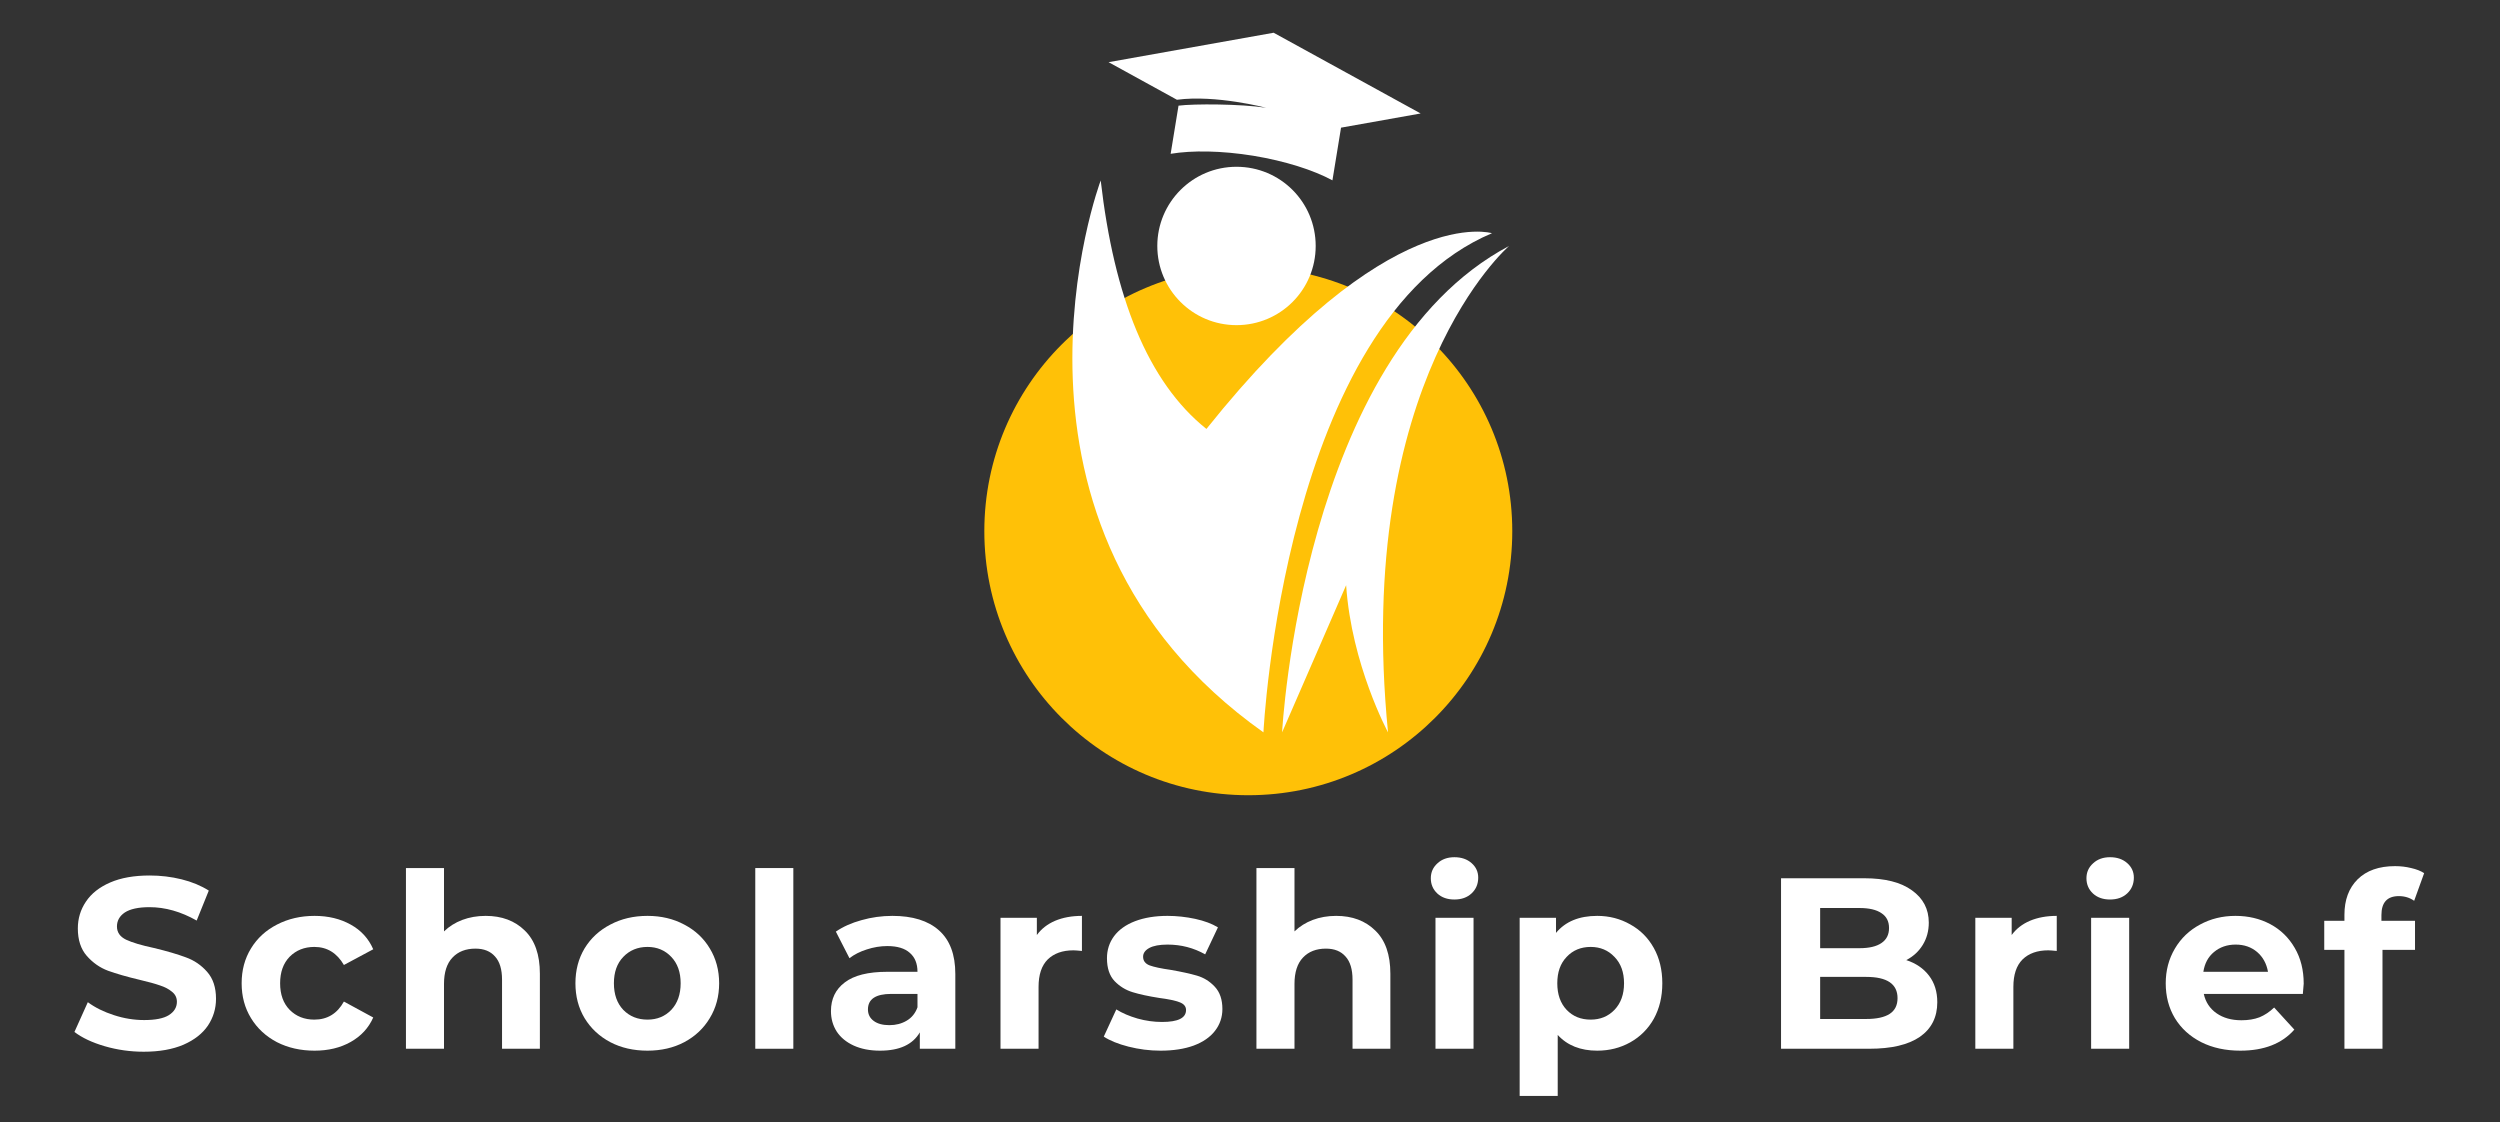
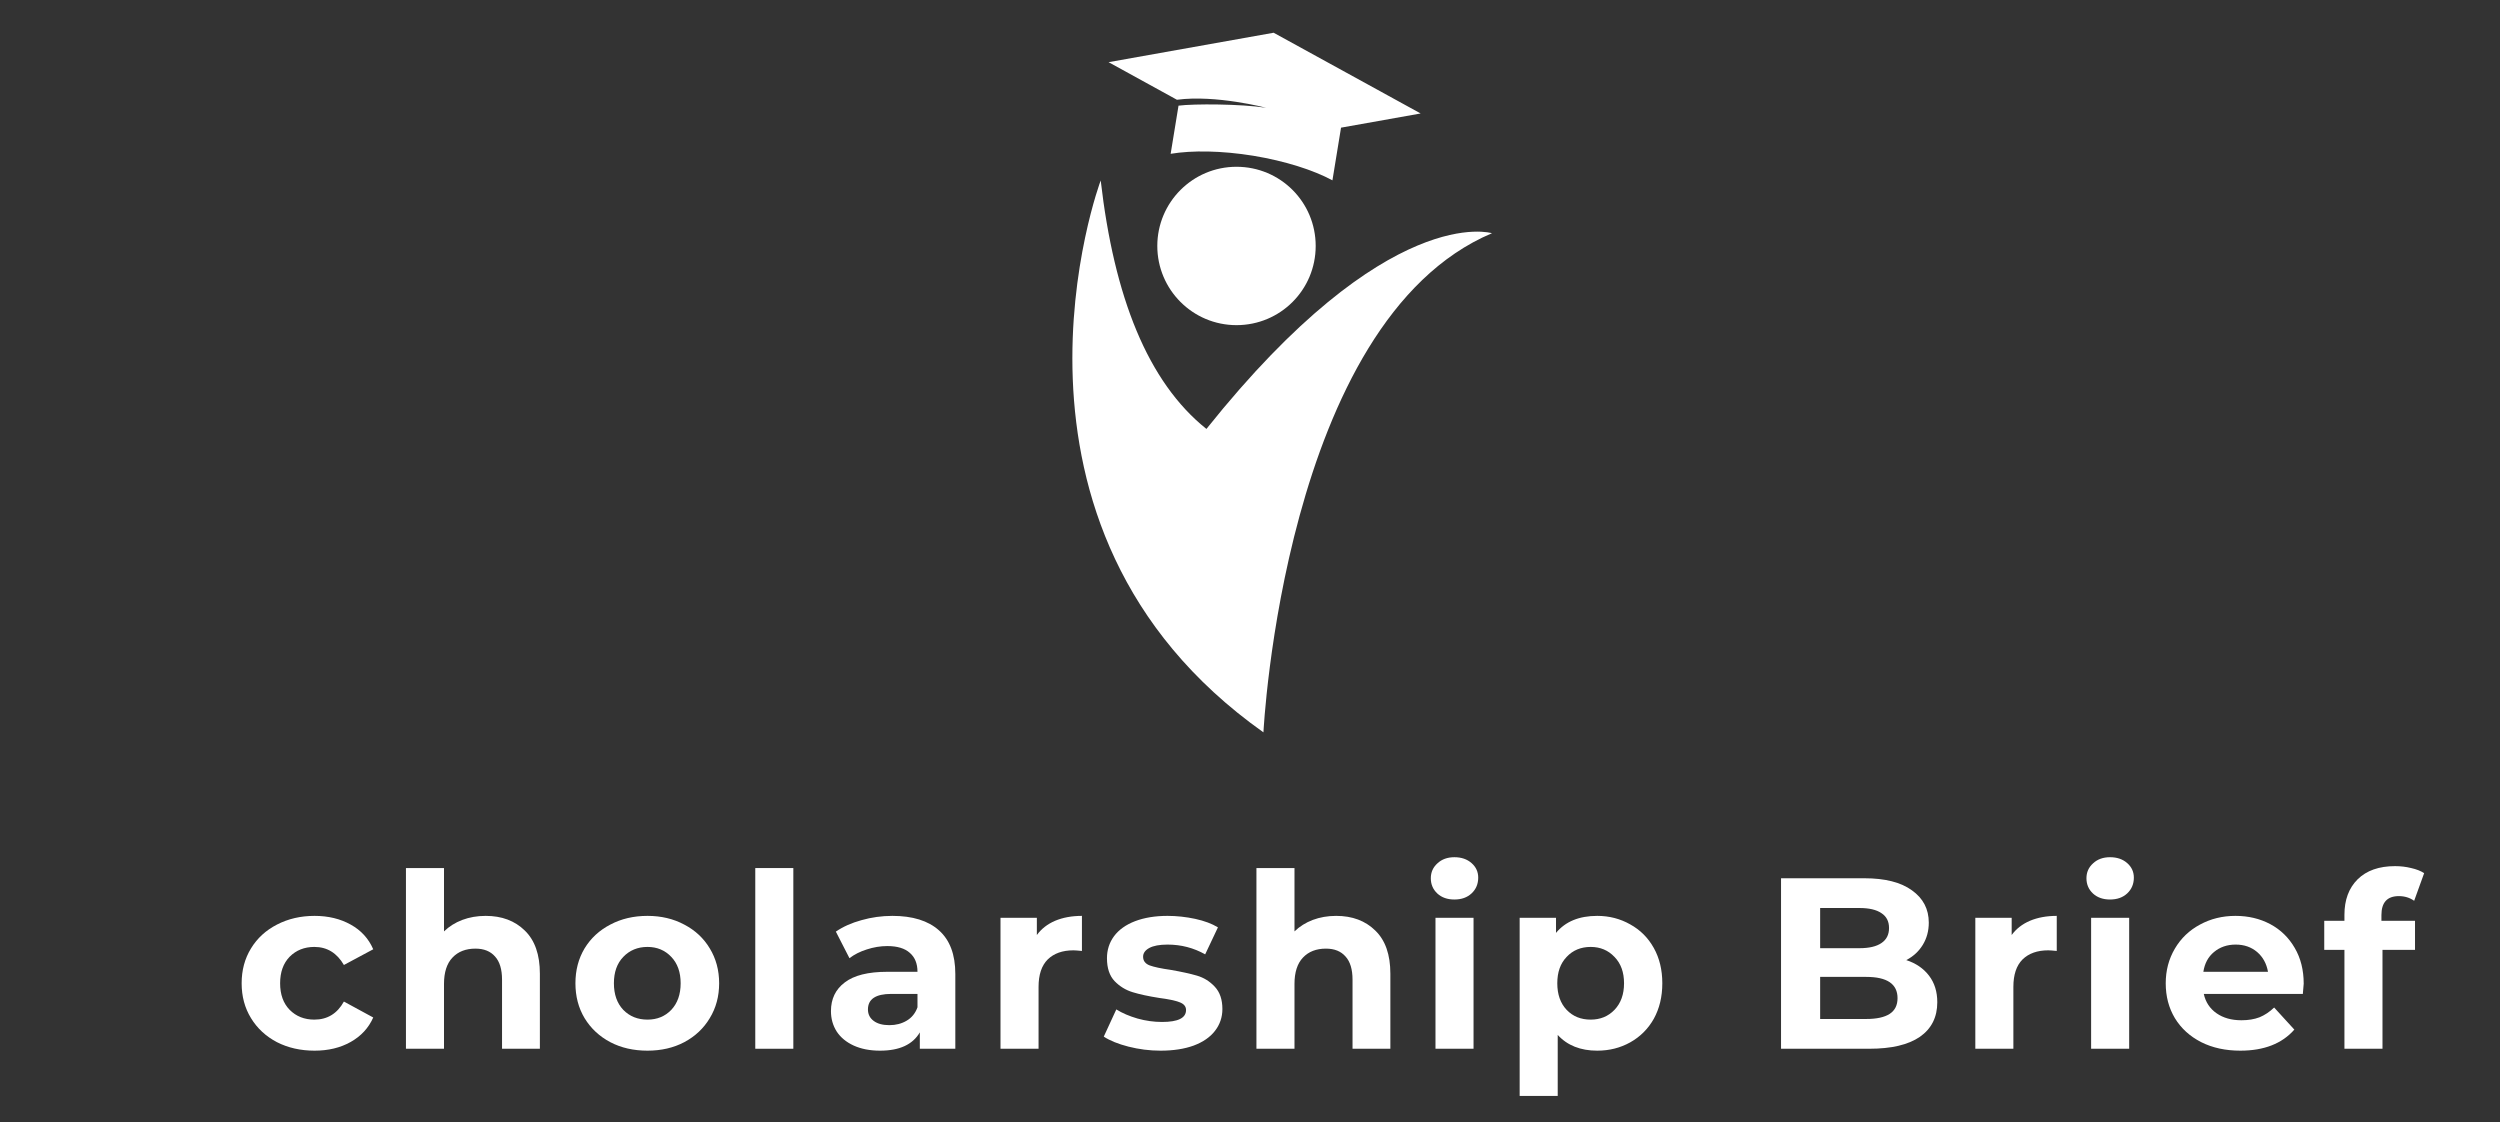
<svg xmlns="http://www.w3.org/2000/svg" width="245" zoomAndPan="magnify" viewBox="0 0 183.75 82.5" height="110" preserveAspectRatio="xMidYMid meet" version="1.2">
  <rect x="0" y="0" width="183.75" height="82.5" fill="#333333" stroke="none" />
  <defs>
    <clipPath id="661b56a11a">
      <path d="M 72.348 19.641 L 111.152 19.641 L 111.152 58.449 L 72.348 58.449 Z M 72.348 19.641 " />
    </clipPath>
    <clipPath id="da0c5d971c">
      <path d="M 91.75 19.641 C 81.035 19.641 72.348 28.328 72.348 39.043 C 72.348 49.762 81.035 58.449 91.75 58.449 C 102.469 58.449 111.152 49.762 111.152 39.043 C 111.152 28.328 102.469 19.641 91.75 19.641 Z M 91.75 19.641 " />
    </clipPath>
    <clipPath id="0658c4a4d9">
      <path d="M 81 2.398 L 105 2.398 L 105 14 L 81 14 Z M 81 2.398 " />
    </clipPath>
    <clipPath id="688beff956">
      <path d="M 78 13 L 110 13 L 110 53.836 L 78 53.836 Z M 78 13 " />
    </clipPath>
    <clipPath id="c9d4520acc">
-       <path d="M 94 18 L 110.965 18 L 110.965 53.836 L 94 53.836 Z M 94 18 " />
-     </clipPath>
+       </clipPath>
  </defs>
  <g id="9f5f80ae0c">
    <g clip-rule="nonzero" clip-path="url(#661b56a11a)">
      <g clip-rule="nonzero" clip-path="url(#da0c5d971c)">
-         <path style=" stroke:none;fill-rule:nonzero;fill:#ffc107;fill-opacity:1;" d="M 72.348 19.641 L 111.152 19.641 L 111.152 58.449 L 72.348 58.449 Z M 72.348 19.641 " />
-       </g>
+         </g>
    </g>
    <g clip-rule="nonzero" clip-path="url(#0658c4a4d9)">
      <path style=" stroke:none;fill-rule:nonzero;fill:#ffffff;fill-opacity:1;" d="M 93.062 7.922 C 91.215 7.633 87.734 7.621 86.621 7.766 L 86.043 11.305 C 87.617 11.043 89.785 11.07 92.125 11.449 C 94.465 11.836 96.531 12.5 97.934 13.254 L 98.566 9.383 L 104.418 8.34 L 93.613 2.406 L 81.48 4.57 L 86.504 7.332 C 89.367 6.953 93.062 7.922 93.062 7.922 Z M 93.062 7.922 " />
    </g>
    <g clip-rule="nonzero" clip-path="url(#688beff956)">
      <path style=" stroke:none;fill-rule:nonzero;fill:#ffffff;fill-opacity:1;" d="M 92.863 53.828 C 92.863 53.828 94.348 23.609 109.66 17.141 C 109.66 17.141 102.051 14.77 88.672 31.527 C 84.352 28.074 81.883 21.805 80.902 13.266 C 80.887 13.266 71.453 38.664 92.863 53.828 Z M 92.863 53.828 " />
    </g>
    <path style=" stroke:none;fill-rule:nonzero;fill:#ffffff;fill-opacity:1;" d="M 85.062 18.078 C 85.062 21.285 87.66 23.898 90.883 23.898 C 94.105 23.898 96.703 21.301 96.703 18.078 C 96.703 14.855 94.105 12.258 90.883 12.258 C 87.66 12.258 85.062 14.871 85.062 18.078 Z M 85.062 18.078 " />
    <g clip-rule="nonzero" clip-path="url(#c9d4520acc)">
      <path style=" stroke:none;fill-rule:nonzero;fill:#ffffff;fill-opacity:1;" d="M 94.234 53.828 L 98.941 43.012 C 99.332 48.859 102.02 53.828 102.02 53.828 C 99.465 27.914 110.918 18.078 110.918 18.078 C 95.691 26.137 94.234 53.828 94.234 53.828 Z M 94.234 53.828 " />
    </g>
    <g style="fill:#ffffff;fill-opacity:1;">
      <g transform="translate(4.971, 77.083)">
-         <path style="stroke:none" d="M 5.594 0.219 C 4.602 0.219 3.645 0.082 2.719 -0.188 C 1.801 -0.457 1.062 -0.805 0.5 -1.234 L 1.484 -3.422 C 2.023 -3.023 2.664 -2.707 3.406 -2.469 C 4.145 -2.227 4.883 -2.109 5.625 -2.109 C 6.445 -2.109 7.051 -2.227 7.438 -2.469 C 7.832 -2.719 8.031 -3.047 8.031 -3.453 C 8.031 -3.754 7.91 -4 7.672 -4.188 C 7.441 -4.383 7.145 -4.539 6.781 -4.656 C 6.426 -4.781 5.938 -4.914 5.312 -5.062 C 4.352 -5.289 3.57 -5.516 2.969 -5.734 C 2.363 -5.961 1.844 -6.328 1.406 -6.828 C 0.969 -7.328 0.75 -8 0.75 -8.844 C 0.75 -9.562 0.945 -10.219 1.344 -10.812 C 1.738 -11.406 2.332 -11.875 3.125 -12.219 C 3.914 -12.562 4.883 -12.734 6.031 -12.734 C 6.832 -12.734 7.613 -12.641 8.375 -12.453 C 9.133 -12.266 9.801 -11.988 10.375 -11.625 L 9.484 -9.422 C 8.328 -10.078 7.172 -10.406 6.016 -10.406 C 5.203 -10.406 4.598 -10.273 4.203 -10.016 C 3.816 -9.754 3.625 -9.41 3.625 -8.984 C 3.625 -8.555 3.848 -8.234 4.297 -8.016 C 4.742 -7.805 5.426 -7.602 6.344 -7.406 C 7.301 -7.176 8.082 -6.945 8.688 -6.719 C 9.301 -6.5 9.82 -6.145 10.25 -5.656 C 10.688 -5.164 10.906 -4.504 10.906 -3.672 C 10.906 -2.953 10.707 -2.297 10.312 -1.703 C 9.914 -1.117 9.316 -0.648 8.516 -0.297 C 7.711 0.047 6.738 0.219 5.594 0.219 Z M 5.594 0.219 " />
-       </g>
+         </g>
    </g>
    <g style="fill:#ffffff;fill-opacity:1;">
      <g transform="translate(17.183, 77.083)">
        <path style="stroke:none" d="M 5.938 0.141 C 4.914 0.141 3.992 -0.066 3.172 -0.484 C 2.359 -0.91 1.723 -1.5 1.266 -2.25 C 0.805 -3 0.578 -3.852 0.578 -4.812 C 0.578 -5.77 0.805 -6.625 1.266 -7.375 C 1.723 -8.125 2.359 -8.707 3.172 -9.125 C 3.992 -9.551 4.914 -9.766 5.938 -9.766 C 6.945 -9.766 7.832 -9.551 8.594 -9.125 C 9.352 -8.707 9.906 -8.102 10.25 -7.312 L 8.094 -6.156 C 7.582 -7.039 6.859 -7.484 5.922 -7.484 C 5.191 -7.484 4.586 -7.242 4.109 -6.766 C 3.641 -6.285 3.406 -5.633 3.406 -4.812 C 3.406 -3.988 3.641 -3.336 4.109 -2.859 C 4.586 -2.379 5.191 -2.141 5.922 -2.141 C 6.879 -2.141 7.602 -2.582 8.094 -3.469 L 10.25 -2.297 C 9.906 -1.523 9.352 -0.926 8.594 -0.5 C 7.832 -0.07 6.945 0.141 5.938 0.141 Z M 5.938 0.141 " />
      </g>
    </g>
    <g style="fill:#ffffff;fill-opacity:1;">
      <g transform="translate(28.556, 77.083)">
        <path style="stroke:none" d="M 7.141 -9.766 C 8.328 -9.766 9.285 -9.406 10.016 -8.688 C 10.754 -7.977 11.125 -6.922 11.125 -5.516 L 11.125 0 L 8.344 0 L 8.344 -5.078 C 8.344 -5.836 8.172 -6.406 7.828 -6.781 C 7.492 -7.164 7.016 -7.359 6.391 -7.359 C 5.68 -7.359 5.117 -7.141 4.703 -6.703 C 4.285 -6.266 4.078 -5.617 4.078 -4.766 L 4.078 0 L 1.281 0 L 1.281 -13.281 L 4.078 -13.281 L 4.078 -8.625 C 4.453 -8.988 4.898 -9.27 5.422 -9.469 C 5.941 -9.664 6.516 -9.766 7.141 -9.766 Z M 7.141 -9.766 " />
      </g>
    </g>
    <g style="fill:#ffffff;fill-opacity:1;">
      <g transform="translate(41.716, 77.083)">
        <path style="stroke:none" d="M 5.875 0.141 C 4.852 0.141 3.941 -0.066 3.141 -0.484 C 2.336 -0.91 1.707 -1.5 1.25 -2.25 C 0.801 -3 0.578 -3.852 0.578 -4.812 C 0.578 -5.77 0.801 -6.625 1.25 -7.375 C 1.707 -8.125 2.336 -8.707 3.141 -9.125 C 3.941 -9.551 4.852 -9.766 5.875 -9.766 C 6.883 -9.766 7.785 -9.551 8.578 -9.125 C 9.379 -8.707 10.004 -8.125 10.453 -7.375 C 10.91 -6.625 11.141 -5.77 11.141 -4.812 C 11.141 -3.852 10.91 -3 10.453 -2.25 C 10.004 -1.5 9.379 -0.91 8.578 -0.484 C 7.785 -0.066 6.883 0.141 5.875 0.141 Z M 5.875 -2.141 C 6.582 -2.141 7.164 -2.379 7.625 -2.859 C 8.082 -3.348 8.312 -4 8.312 -4.812 C 8.312 -5.625 8.082 -6.27 7.625 -6.75 C 7.164 -7.238 6.582 -7.484 5.875 -7.484 C 5.156 -7.484 4.562 -7.238 4.094 -6.75 C 3.633 -6.27 3.406 -5.625 3.406 -4.812 C 3.406 -4 3.633 -3.348 4.094 -2.859 C 4.562 -2.379 5.156 -2.141 5.875 -2.141 Z M 5.875 -2.141 " />
      </g>
    </g>
    <g style="fill:#ffffff;fill-opacity:1;">
      <g transform="translate(54.232, 77.083)">
        <path style="stroke:none" d="M 1.281 -13.281 L 4.078 -13.281 L 4.078 0 L 1.281 0 Z M 1.281 -13.281 " />
      </g>
    </g>
    <g style="fill:#ffffff;fill-opacity:1;">
      <g transform="translate(60.419, 77.083)">
        <path style="stroke:none" d="M 5.172 -9.766 C 6.66 -9.766 7.801 -9.41 8.594 -8.703 C 9.395 -7.992 9.797 -6.926 9.797 -5.5 L 9.797 0 L 7.188 0 L 7.188 -1.203 C 6.664 -0.305 5.691 0.141 4.266 0.141 C 3.523 0.141 2.879 0.016 2.328 -0.234 C 1.785 -0.484 1.367 -0.828 1.078 -1.266 C 0.797 -1.711 0.656 -2.211 0.656 -2.766 C 0.656 -3.66 0.992 -4.363 1.672 -4.875 C 2.348 -5.395 3.391 -5.656 4.797 -5.656 L 7.016 -5.656 C 7.016 -6.258 6.828 -6.723 6.453 -7.047 C 6.086 -7.379 5.535 -7.547 4.797 -7.547 C 4.285 -7.547 3.781 -7.461 3.281 -7.297 C 2.789 -7.141 2.367 -6.926 2.016 -6.656 L 1.016 -8.609 C 1.547 -8.973 2.176 -9.254 2.906 -9.453 C 3.633 -9.66 4.391 -9.766 5.172 -9.766 Z M 4.953 -1.734 C 5.43 -1.734 5.852 -1.844 6.219 -2.062 C 6.594 -2.281 6.859 -2.609 7.016 -3.047 L 7.016 -4.031 L 5.094 -4.031 C 3.945 -4.031 3.375 -3.648 3.375 -2.891 C 3.375 -2.535 3.516 -2.254 3.797 -2.047 C 4.078 -1.836 4.461 -1.734 4.953 -1.734 Z M 4.953 -1.734 " />
      </g>
    </g>
    <g style="fill:#ffffff;fill-opacity:1;">
      <g transform="translate(72.256, 77.083)">
        <path style="stroke:none" d="M 3.953 -8.359 C 4.285 -8.816 4.734 -9.164 5.297 -9.406 C 5.867 -9.645 6.523 -9.766 7.266 -9.766 L 7.266 -7.188 C 6.953 -7.219 6.742 -7.234 6.641 -7.234 C 5.836 -7.234 5.207 -7.008 4.75 -6.562 C 4.301 -6.113 4.078 -5.441 4.078 -4.547 L 4.078 0 L 1.281 0 L 1.281 -9.625 L 3.953 -9.625 Z M 3.953 -8.359 " />
      </g>
    </g>
    <g style="fill:#ffffff;fill-opacity:1;">
      <g transform="translate(80.768, 77.083)">
        <path style="stroke:none" d="M 4.531 0.141 C 3.727 0.141 2.941 0.039 2.172 -0.156 C 1.41 -0.352 0.805 -0.598 0.359 -0.891 L 1.281 -2.891 C 1.719 -2.617 2.238 -2.395 2.844 -2.219 C 3.445 -2.051 4.047 -1.969 4.641 -1.969 C 5.816 -1.969 6.406 -2.258 6.406 -2.844 C 6.406 -3.113 6.242 -3.305 5.922 -3.422 C 5.598 -3.547 5.102 -3.648 4.438 -3.734 C 3.645 -3.859 2.992 -4 2.484 -4.156 C 1.973 -4.312 1.531 -4.582 1.156 -4.969 C 0.781 -5.363 0.594 -5.926 0.594 -6.656 C 0.594 -7.258 0.766 -7.797 1.109 -8.266 C 1.461 -8.742 1.977 -9.113 2.656 -9.375 C 3.332 -9.633 4.129 -9.766 5.047 -9.766 C 5.723 -9.766 6.398 -9.691 7.078 -9.547 C 7.754 -9.398 8.312 -9.191 8.75 -8.922 L 7.812 -6.938 C 6.969 -7.414 6.047 -7.656 5.047 -7.656 C 4.453 -7.656 4.004 -7.57 3.703 -7.406 C 3.398 -7.238 3.25 -7.023 3.25 -6.766 C 3.25 -6.461 3.41 -6.25 3.734 -6.125 C 4.055 -6.008 4.57 -5.898 5.281 -5.797 C 6.062 -5.66 6.703 -5.52 7.203 -5.375 C 7.711 -5.227 8.148 -4.957 8.516 -4.562 C 8.891 -4.164 9.078 -3.617 9.078 -2.922 C 9.078 -2.316 8.895 -1.781 8.531 -1.312 C 8.176 -0.852 7.656 -0.492 6.969 -0.234 C 6.281 0.016 5.469 0.141 4.531 0.141 Z M 4.531 0.141 " />
      </g>
    </g>
    <g style="fill:#ffffff;fill-opacity:1;">
      <g transform="translate(91.067, 77.083)">
        <path style="stroke:none" d="M 7.141 -9.766 C 8.328 -9.766 9.285 -9.406 10.016 -8.688 C 10.754 -7.977 11.125 -6.922 11.125 -5.516 L 11.125 0 L 8.344 0 L 8.344 -5.078 C 8.344 -5.836 8.172 -6.406 7.828 -6.781 C 7.492 -7.164 7.016 -7.359 6.391 -7.359 C 5.68 -7.359 5.117 -7.141 4.703 -6.703 C 4.285 -6.266 4.078 -5.617 4.078 -4.766 L 4.078 0 L 1.281 0 L 1.281 -13.281 L 4.078 -13.281 L 4.078 -8.625 C 4.453 -8.988 4.898 -9.27 5.422 -9.469 C 5.941 -9.664 6.516 -9.766 7.141 -9.766 Z M 7.141 -9.766 " />
      </g>
    </g>
    <g style="fill:#ffffff;fill-opacity:1;">
      <g transform="translate(104.227, 77.083)">
        <path style="stroke:none" d="M 1.281 -9.625 L 4.078 -9.625 L 4.078 0 L 1.281 0 Z M 2.672 -10.969 C 2.16 -10.969 1.742 -11.113 1.422 -11.406 C 1.098 -11.707 0.938 -12.082 0.938 -12.531 C 0.938 -12.969 1.098 -13.332 1.422 -13.625 C 1.742 -13.926 2.16 -14.078 2.672 -14.078 C 3.191 -14.078 3.613 -13.93 3.938 -13.641 C 4.258 -13.359 4.422 -13.004 4.422 -12.578 C 4.422 -12.109 4.258 -11.723 3.938 -11.422 C 3.613 -11.117 3.191 -10.969 2.672 -10.969 Z M 2.672 -10.969 " />
      </g>
    </g>
    <g style="fill:#ffffff;fill-opacity:1;">
      <g transform="translate(110.414, 77.083)">
        <path style="stroke:none" d="M 6.984 -9.766 C 7.867 -9.766 8.676 -9.555 9.406 -9.141 C 10.145 -8.734 10.723 -8.156 11.141 -7.406 C 11.555 -6.664 11.766 -5.801 11.766 -4.812 C 11.766 -3.82 11.555 -2.953 11.141 -2.203 C 10.723 -1.461 10.145 -0.883 9.406 -0.469 C 8.676 -0.062 7.867 0.141 6.984 0.141 C 5.754 0.141 4.785 -0.242 4.078 -1.016 L 4.078 3.469 L 1.281 3.469 L 1.281 -9.625 L 3.953 -9.625 L 3.953 -8.516 C 4.641 -9.348 5.648 -9.766 6.984 -9.766 Z M 6.5 -2.141 C 7.207 -2.141 7.789 -2.379 8.25 -2.859 C 8.719 -3.348 8.953 -4 8.953 -4.812 C 8.953 -5.625 8.719 -6.27 8.25 -6.75 C 7.789 -7.238 7.207 -7.484 6.5 -7.484 C 5.781 -7.484 5.191 -7.238 4.734 -6.75 C 4.273 -6.27 4.047 -5.625 4.047 -4.812 C 4.047 -4 4.273 -3.348 4.734 -2.859 C 5.191 -2.379 5.781 -2.141 6.5 -2.141 Z M 6.5 -2.141 " />
      </g>
    </g>
    <g style="fill:#ffffff;fill-opacity:1;">
      <g transform="translate(123.556, 77.083)">
        <path style="stroke:none" d="" />
      </g>
    </g>
    <g style="fill:#ffffff;fill-opacity:1;">
      <g transform="translate(129.422, 77.083)">
        <path style="stroke:none" d="M 10.688 -6.516 C 11.395 -6.285 11.953 -5.906 12.359 -5.375 C 12.766 -4.844 12.969 -4.191 12.969 -3.422 C 12.969 -2.316 12.539 -1.469 11.688 -0.875 C 10.832 -0.289 9.594 0 7.969 0 L 1.484 0 L 1.484 -12.531 L 7.609 -12.531 C 9.129 -12.531 10.297 -12.234 11.109 -11.641 C 11.93 -11.055 12.344 -10.266 12.344 -9.266 C 12.344 -8.66 12.195 -8.117 11.906 -7.641 C 11.613 -7.16 11.207 -6.785 10.688 -6.516 Z M 4.359 -10.344 L 4.359 -7.391 L 7.25 -7.391 C 7.957 -7.391 8.492 -7.516 8.859 -7.766 C 9.234 -8.016 9.422 -8.383 9.422 -8.875 C 9.422 -9.363 9.234 -9.727 8.859 -9.969 C 8.492 -10.219 7.957 -10.344 7.25 -10.344 Z M 7.75 -2.188 C 8.508 -2.188 9.082 -2.312 9.469 -2.562 C 9.852 -2.812 10.047 -3.195 10.047 -3.719 C 10.047 -4.758 9.281 -5.281 7.75 -5.281 L 4.359 -5.281 L 4.359 -2.188 Z M 7.75 -2.188 " />
      </g>
    </g>
    <g style="fill:#ffffff;fill-opacity:1;">
      <g transform="translate(143.905, 77.083)">
        <path style="stroke:none" d="M 3.953 -8.359 C 4.285 -8.816 4.734 -9.164 5.297 -9.406 C 5.867 -9.645 6.523 -9.766 7.266 -9.766 L 7.266 -7.188 C 6.953 -7.219 6.742 -7.234 6.641 -7.234 C 5.836 -7.234 5.207 -7.008 4.75 -6.562 C 4.301 -6.113 4.078 -5.441 4.078 -4.547 L 4.078 0 L 1.281 0 L 1.281 -9.625 L 3.953 -9.625 Z M 3.953 -8.359 " />
      </g>
    </g>
    <g style="fill:#ffffff;fill-opacity:1;">
      <g transform="translate(152.416, 77.083)">
        <path style="stroke:none" d="M 1.281 -9.625 L 4.078 -9.625 L 4.078 0 L 1.281 0 Z M 2.672 -10.969 C 2.16 -10.969 1.742 -11.113 1.422 -11.406 C 1.098 -11.707 0.938 -12.082 0.938 -12.531 C 0.938 -12.969 1.098 -13.332 1.422 -13.625 C 1.742 -13.926 2.16 -14.078 2.672 -14.078 C 3.191 -14.078 3.613 -13.93 3.938 -13.641 C 4.258 -13.359 4.422 -13.004 4.422 -12.578 C 4.422 -12.109 4.258 -11.723 3.938 -11.422 C 3.613 -11.117 3.191 -10.969 2.672 -10.969 Z M 2.672 -10.969 " />
      </g>
    </g>
    <g style="fill:#ffffff;fill-opacity:1;">
      <g transform="translate(158.603, 77.083)">
        <path style="stroke:none" d="M 10.719 -4.781 C 10.719 -4.738 10.695 -4.488 10.656 -4.031 L 3.375 -4.031 C 3.508 -3.426 3.82 -2.953 4.312 -2.609 C 4.801 -2.266 5.41 -2.094 6.141 -2.094 C 6.641 -2.094 7.082 -2.164 7.469 -2.312 C 7.852 -2.469 8.211 -2.707 8.547 -3.031 L 10.031 -1.406 C 9.125 -0.375 7.801 0.141 6.062 0.141 C 4.977 0.141 4.02 -0.066 3.188 -0.484 C 2.352 -0.91 1.707 -1.5 1.25 -2.25 C 0.801 -3 0.578 -3.852 0.578 -4.812 C 0.578 -5.75 0.801 -6.598 1.25 -7.359 C 1.695 -8.117 2.312 -8.707 3.094 -9.125 C 3.875 -9.551 4.742 -9.766 5.703 -9.766 C 6.648 -9.766 7.504 -9.562 8.266 -9.156 C 9.023 -8.75 9.625 -8.164 10.062 -7.406 C 10.5 -6.656 10.719 -5.781 10.719 -4.781 Z M 5.719 -7.656 C 5.094 -7.656 4.562 -7.473 4.125 -7.109 C 3.695 -6.754 3.438 -6.27 3.344 -5.656 L 8.094 -5.656 C 7.988 -6.258 7.723 -6.742 7.297 -7.109 C 6.867 -7.473 6.344 -7.656 5.719 -7.656 Z M 5.719 -7.656 " />
      </g>
    </g>
    <g style="fill:#ffffff;fill-opacity:1;">
      <g transform="translate(170.691, 77.083)">
        <path style="stroke:none" d="M 4.344 -9.406 L 6.812 -9.406 L 6.812 -7.266 L 4.422 -7.266 L 4.422 0 L 1.625 0 L 1.625 -7.266 L 0.141 -7.266 L 0.141 -9.406 L 1.625 -9.406 L 1.625 -9.844 C 1.625 -10.938 1.945 -11.805 2.594 -12.453 C 3.25 -13.098 4.164 -13.422 5.344 -13.422 C 5.758 -13.422 6.156 -13.375 6.531 -13.281 C 6.914 -13.195 7.234 -13.07 7.484 -12.906 L 6.75 -10.875 C 6.426 -11.102 6.051 -11.219 5.625 -11.219 C 4.77 -11.219 4.344 -10.754 4.344 -9.828 Z M 4.344 -9.406 " />
      </g>
    </g>
  </g>
</svg>